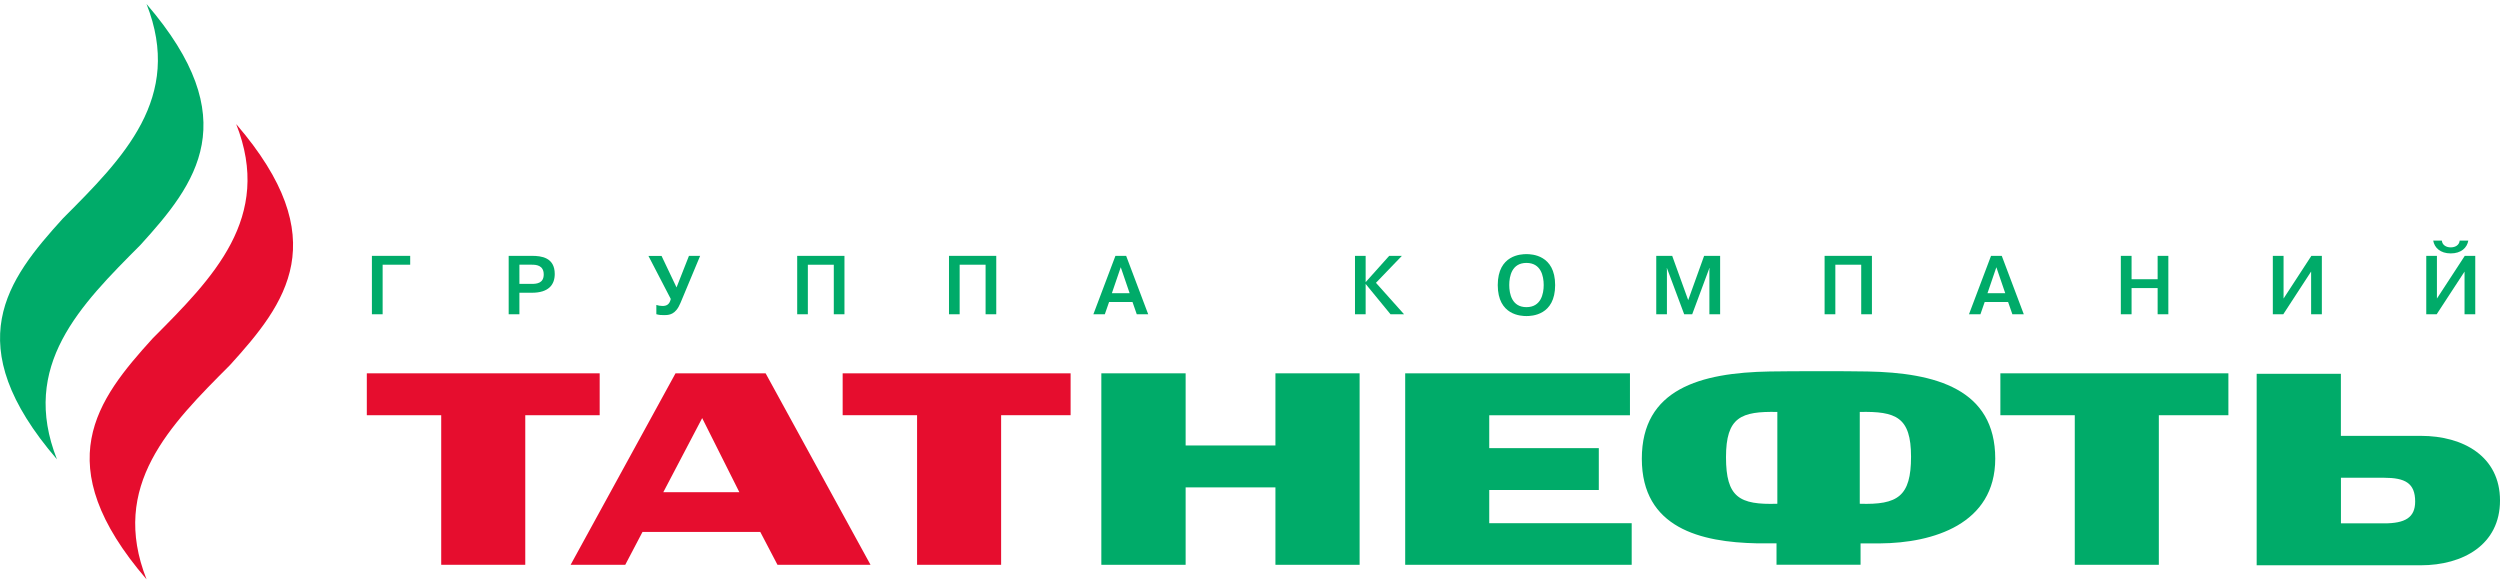
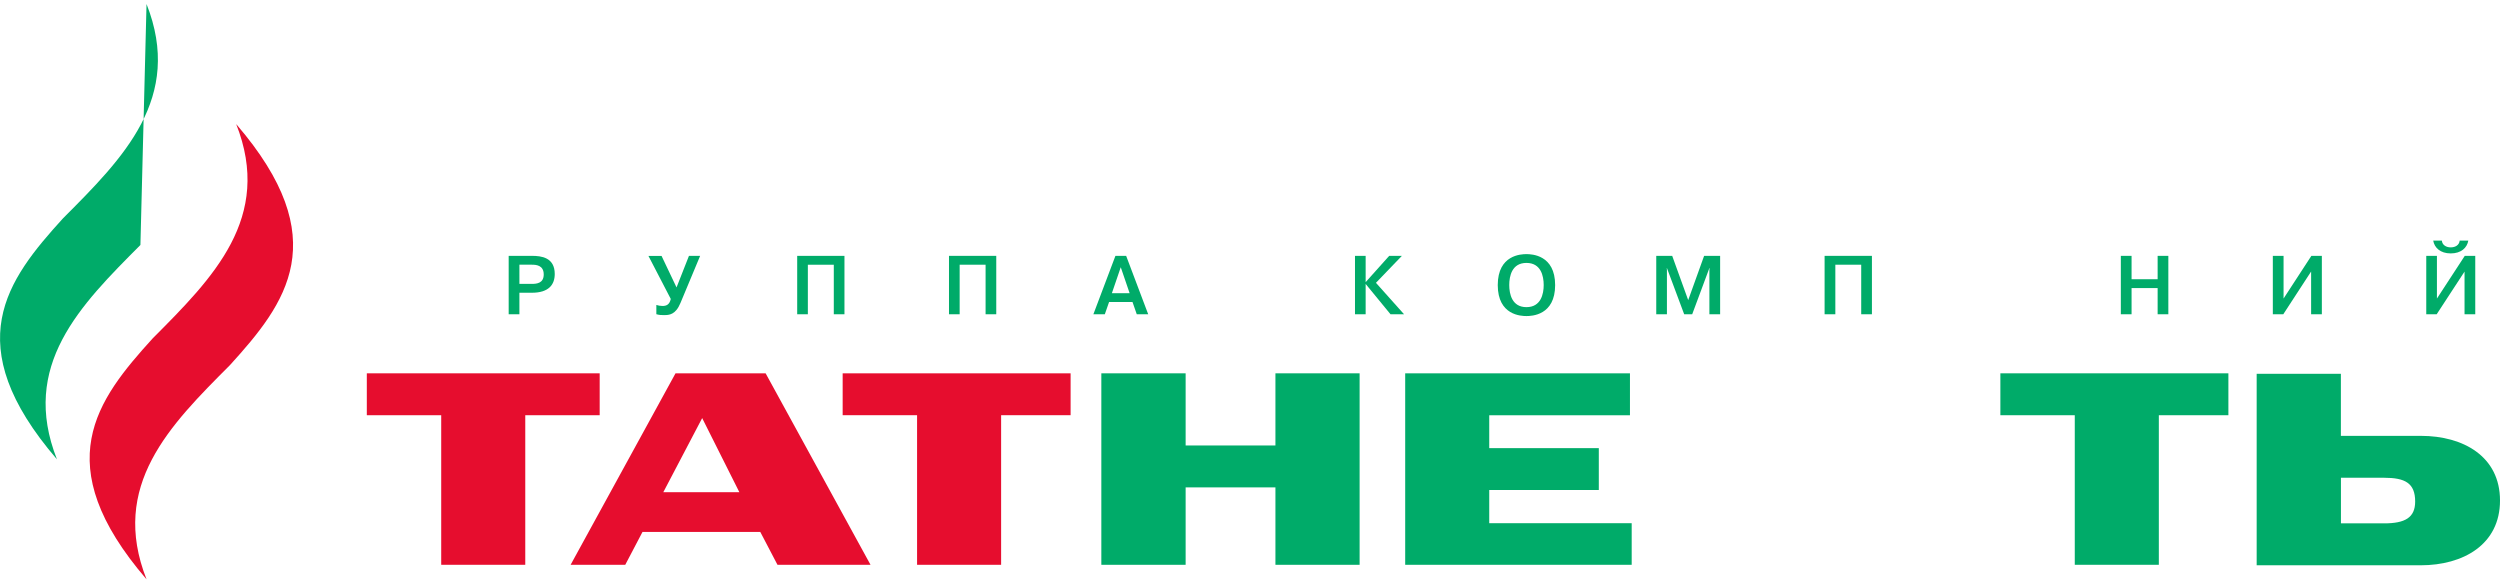
<svg xmlns="http://www.w3.org/2000/svg" xmlns:xlink="http://www.w3.org/1999/xlink" version="1.1" id="Layer_1" x="0px" y="0px" width="300px" height="70px" viewBox="687.5 440 300 70" enable-background="new 687.5 440 300 70" xml:space="preserve">
  <g>
    <defs>
      <rect id="SVGID_1_" x="687.5" y="440.481" width="300" height="69.037" />
    </defs>
    <clipPath id="SVGID_2_">
      <use xlink:href="#SVGID_1_" overflow="visible" />
    </clipPath>
    <g clip-path="url(#SVGID_2_)">
      <path fill="#E60D2E" d="M715.839,454.879c4.45,11.255-2.804,18.485-10.014,25.724c-6.721,7.396-12.645,15.079-0.74,28.916    c-4.443-11.255,2.804-18.485,10.014-25.71c6.729-7.409,12.645-15.093,0.74-28.923V454.879z" />
-       <path fill="#00AB69" d="M705.084,440.481c4.45,11.262-2.796,18.479-10.021,25.717c-6.722,7.396-12.631,15.086-0.727,28.924    c-4.45-11.27,2.804-18.486,10.014-25.725C711.08,462.002,716.989,454.312,705.084,440.481z" />
+       <path fill="#00AB69" d="M705.084,440.481c4.45,11.262-2.796,18.479-10.021,25.717c-6.722,7.396-12.631,15.086-0.727,28.924    c-4.45-11.27,2.804-18.486,10.014-25.725z" />
      <path fill="#00AB69" d="M973.59,502.797h-5.177v-5.466h5.177c2.508,0,3.73,0.632,3.73,2.855c0,1.937-1.223,2.618-3.73,2.618    V502.797z M978.01,492.303h-9.604v-7.446h-10.106v22.977h19.676c5.119,0,9.525-2.489,9.525-7.776    C987.5,494.771,983.094,492.303,978.01,492.303z" />
      <path fill="#00AB69" d="M840.552,484.799v8.658h-10.776v-8.658h-10.115v22.977h10.115v-9.29h10.776v9.29h10.101v-22.977H840.552z" />
      <path fill="#00AB69" d="M866.209,502.783v-3.981h13.148v-5.028h-13.148v-3.946h16.886v-5.028h-26.972v22.977h27.18v-4.992H866.209    z" />
      <path fill="#E60D2E" d="M759.461,484.799h-27.943v5.028h8.928v17.948h10.086v-17.948h8.929V484.799z" />
      <path fill="#E60D2E" d="M767.095,499.067l4.666-8.896l4.464,8.896H767.095z M779.367,484.799h-10.805l-12.588,22.977h6.556    l2.07-3.945h14.134l2.063,3.945h11.165l-12.588-22.977H779.367z" />
      <path fill="#E60D2E" d="M815.973,484.799h-27.354v5.028h8.929v17.948h10.086v-17.948h8.339V484.799z" />
      <path fill="#00AB69" d="M954.906,484.799h-27.361v5.028h8.928v17.948h10.087v-17.948h8.347V484.799z" />
-       <path fill="#00AB69" d="M910.672,500.451v-11.018c4.344-0.087,6.153,0.609,6.153,5.372    C916.825,499.569,915.232,500.595,910.672,500.451z M900.781,500.451c-4.559,0.144-6.161-0.767-6.161-5.588    c0-4.82,1.817-5.517,6.161-5.43V500.451z M911.572,484.577c-2.653-0.051-9.05-0.044-11.688,0    c-8.368,0.144-15.365,2.116-15.365,10.466s7.117,10.021,13.818,10.157h2.345v2.568h10.085v-2.561h2.344    c6.347-0.043,13.818-2.303,13.818-10.165c0-8.35-7.147-10.322-15.364-10.466H911.572z" />
-       <path fill="#00AB69" d="M733.416,477.712h-1.287v-7.009h4.594v1.062h-3.307V477.712z" />
      <path fill="#00AB69" d="M749.828,474.067h1.496c0.589,0,1.423-0.079,1.423-1.134c0-1.111-0.92-1.169-1.416-1.169h-1.502V474.067z     M751.338,470.703c1.107,0,2.731,0.179,2.731,2.174c0,1.27-0.712,2.252-2.739,2.252h-1.502v2.583h-1.287v-7.009H751.338z" />
      <path fill="#00AB69" d="M770.172,470.703h1.345l-2.358,5.646c-0.589,1.435-1.373,1.464-1.984,1.464    c-0.331,0-0.568-0.008-0.913-0.108v-1.111c0.223,0.071,0.475,0.122,0.733,0.122c0.453,0,0.841-0.137,0.999-0.84l-2.681-5.165    h1.574l1.797,3.78l1.488-3.78V470.703z" />
      <path fill="#00AB69" d="M784.443,477.712h-1.28v-7.009h5.672v7.009h-1.279v-5.947h-3.113V477.712z" />
      <path fill="#00AB69" d="M802.659,477.712h-1.28v-7.009h5.672v7.009h-1.28v-5.947h-3.113V477.712z" />
      <path fill="#00AB69" d="M823.054,475.18l-1.063-3.113l-1.064,3.113H823.054z M820.078,477.712h-1.373l2.646-7.009h1.287    l2.646,7.009h-1.373l-0.511-1.471h-2.811L820.078,477.712z" />
      <path fill="#00AB69" d="M854.203,470.703h1.523l-3.112,3.235l3.372,3.773h-1.625l-2.983-3.637v3.637h-1.279v-7.009h1.279v3.156    L854.203,470.703z" />
      <path fill="#00AB69" d="M870.674,476.858c1.732,0,2.07-1.571,2.07-2.654s-0.332-2.654-2.07-2.654c-1.74,0-2.064,1.571-2.064,2.654    S868.941,476.858,870.674,476.858z M870.674,470.495c0.61,0,3.443,0.079,3.443,3.716s-2.826,3.716-3.443,3.716    c-0.619,0-3.443-0.079-3.443-3.716S870.055,470.495,870.674,470.495z" />
      <path fill="#00AB69" d="M887.531,472.166h-0.016l0.016,0.273v5.272h-1.281v-7.009h1.914l1.92,5.315l1.91-5.315h1.921v7.009h-1.288    v-5.272l0.023-0.273h-0.023l-2.063,5.546h-0.962L887.531,472.166z" />
      <path fill="#00AB69" d="M907.74,477.712h-1.288v-7.009h5.679v7.009h-1.285v-5.947h-3.105V477.712z" />
-       <path fill="#00AB69" d="M928.127,475.18l-1.064-3.113l-1.064,3.113H928.127z M925.151,477.712h-1.373l2.646-7.009h1.288    l2.643,7.009h-1.37l-0.513-1.471h-2.809L925.151,477.712z" />
      <path fill="#00AB69" d="M943.288,477.712H942v-7.009h1.288v2.805h3.128v-2.805h1.285v7.009h-1.285v-3.143h-3.128V477.712z" />
      <path fill="#00AB69" d="M964.864,470.703h1.258v7.009h-1.288v-5.13l-3.341,5.13h-1.254v-7.009h1.288v5.122L964.864,470.703z" />
      <path fill="#00AB69" d="M980.521,468.874c0.05,0.53,0.518,0.811,1.069,0.811c0.555,0,1.021-0.28,1.072-0.811h1.035    c-0.151,0.861-0.861,1.535-2.107,1.535c-1.242,0-1.955-0.674-2.105-1.535H980.521z M983.28,470.703h1.251v7.009h-1.286v-5.122    l-3.344,5.122h-1.25v-7.009h1.28v5.122l3.341-5.122H983.28z" />
    </g>
  </g>
</svg>